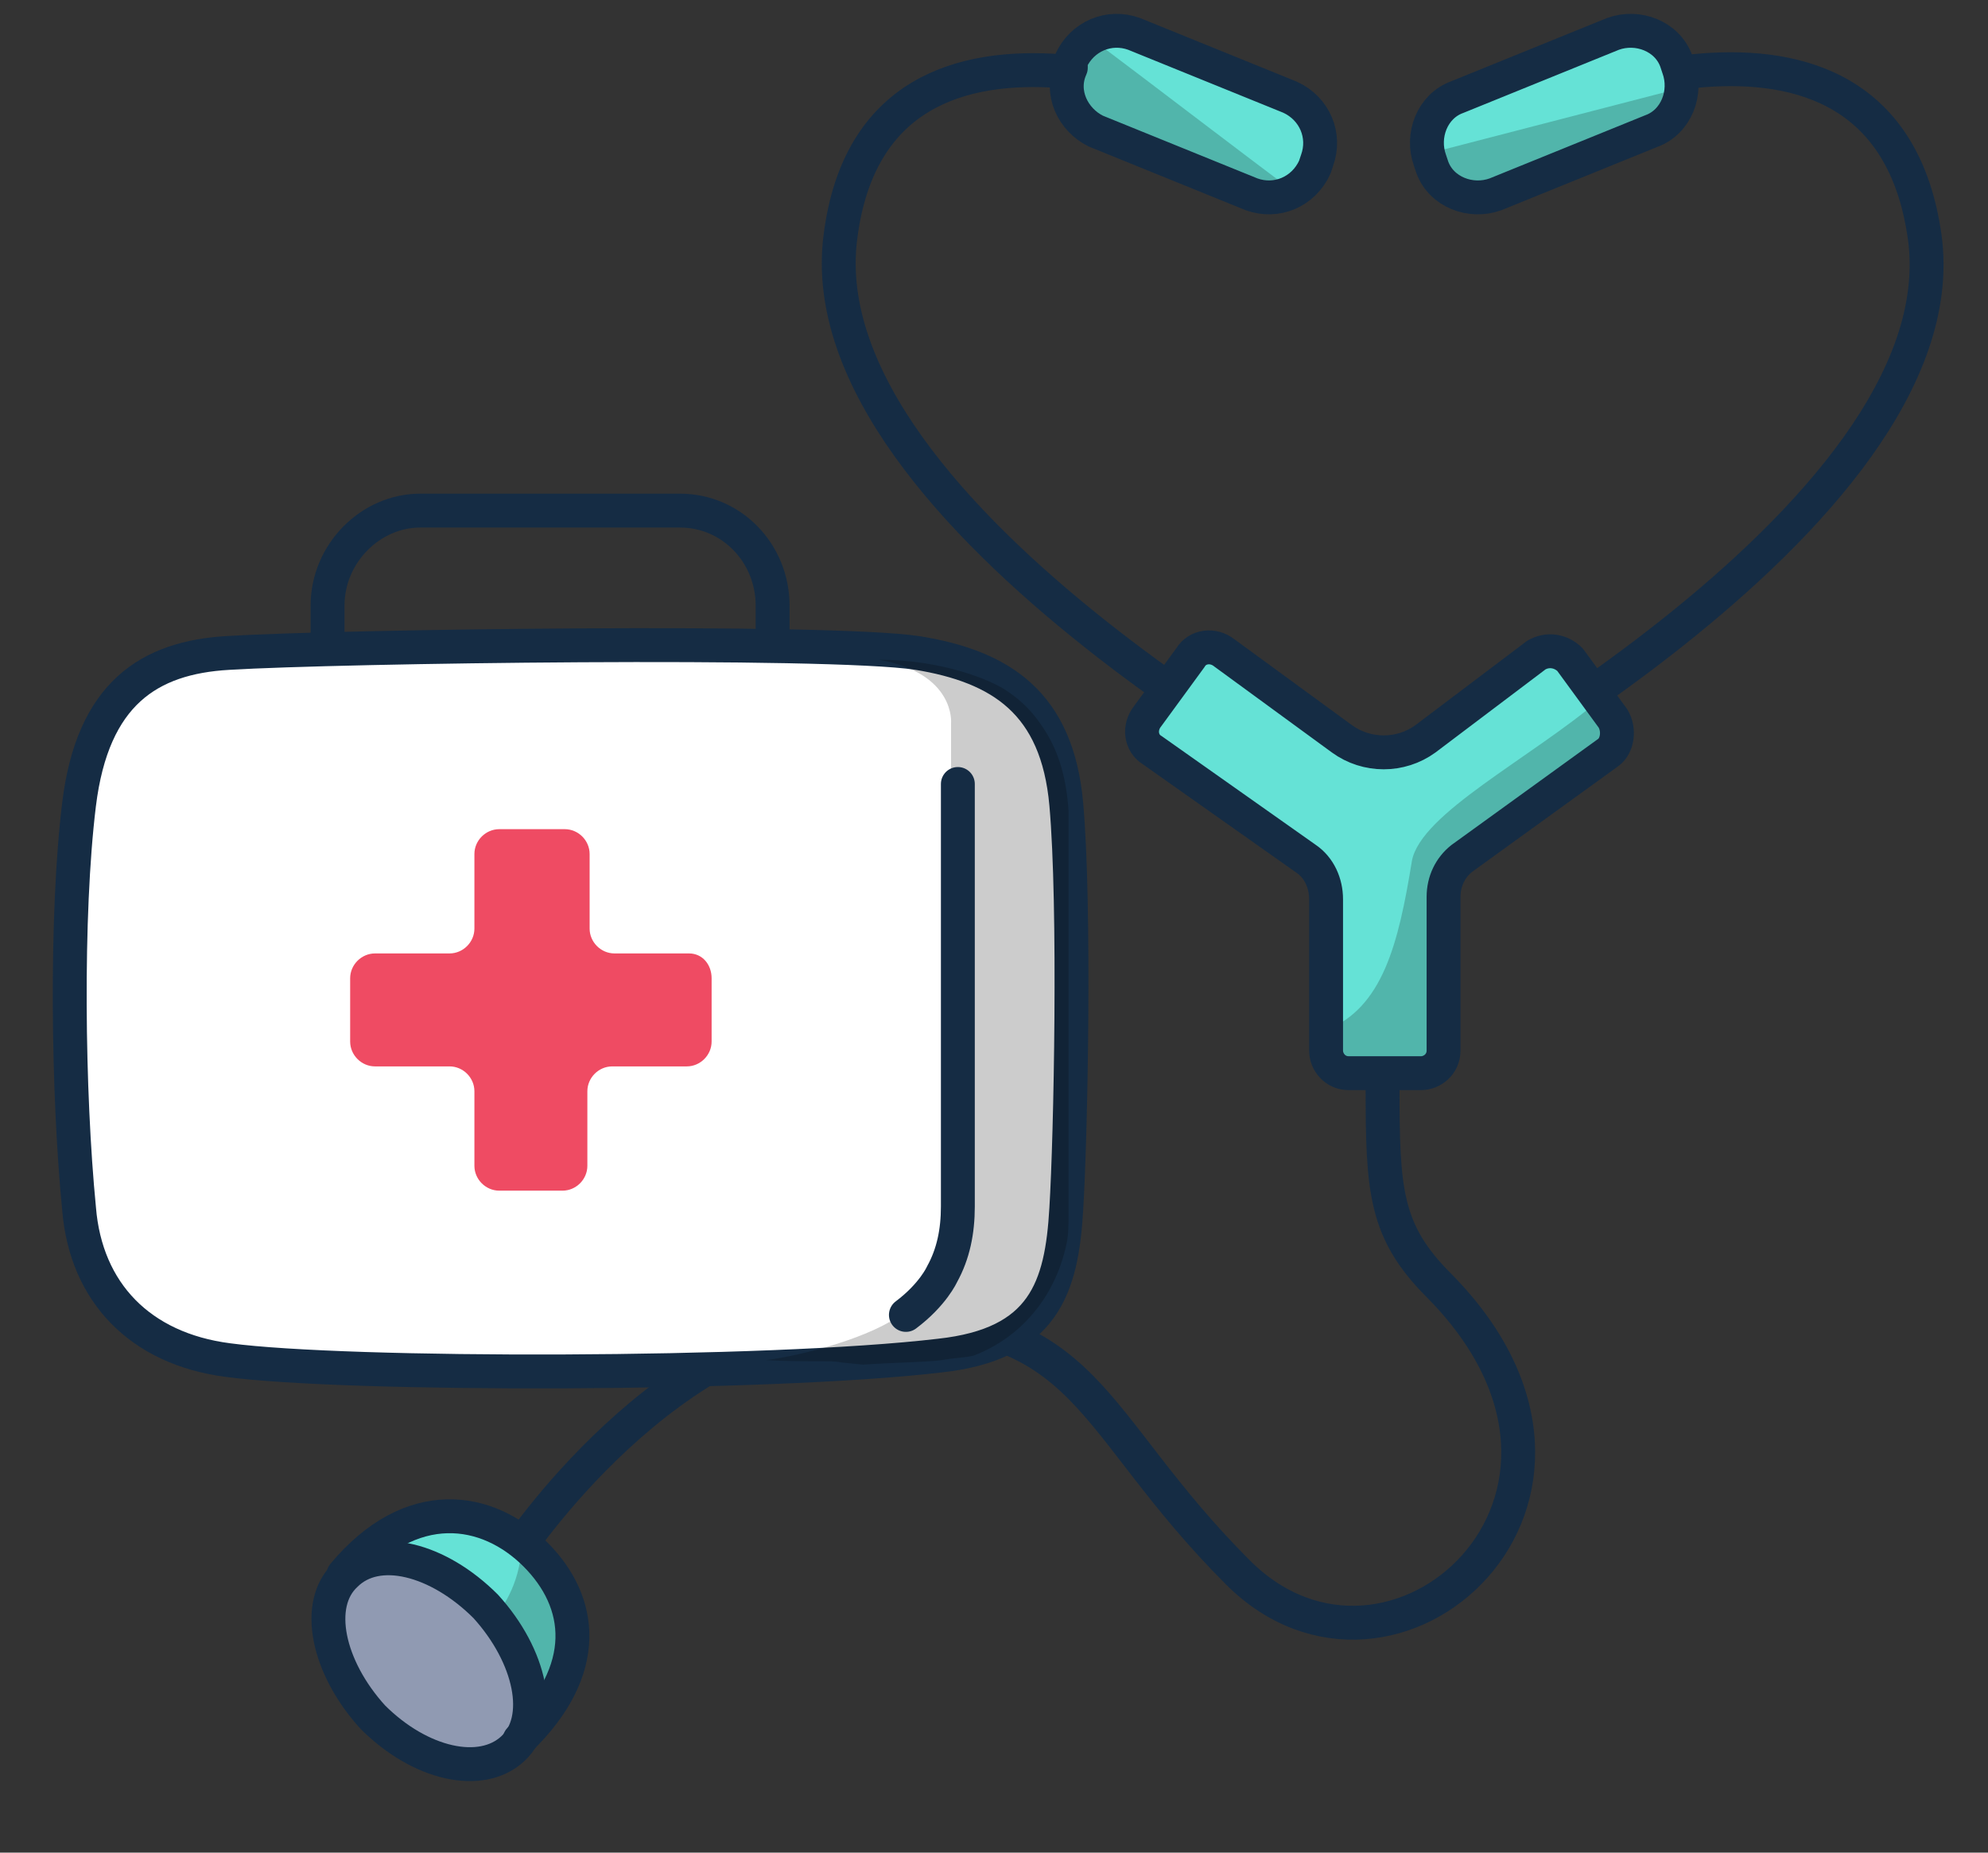
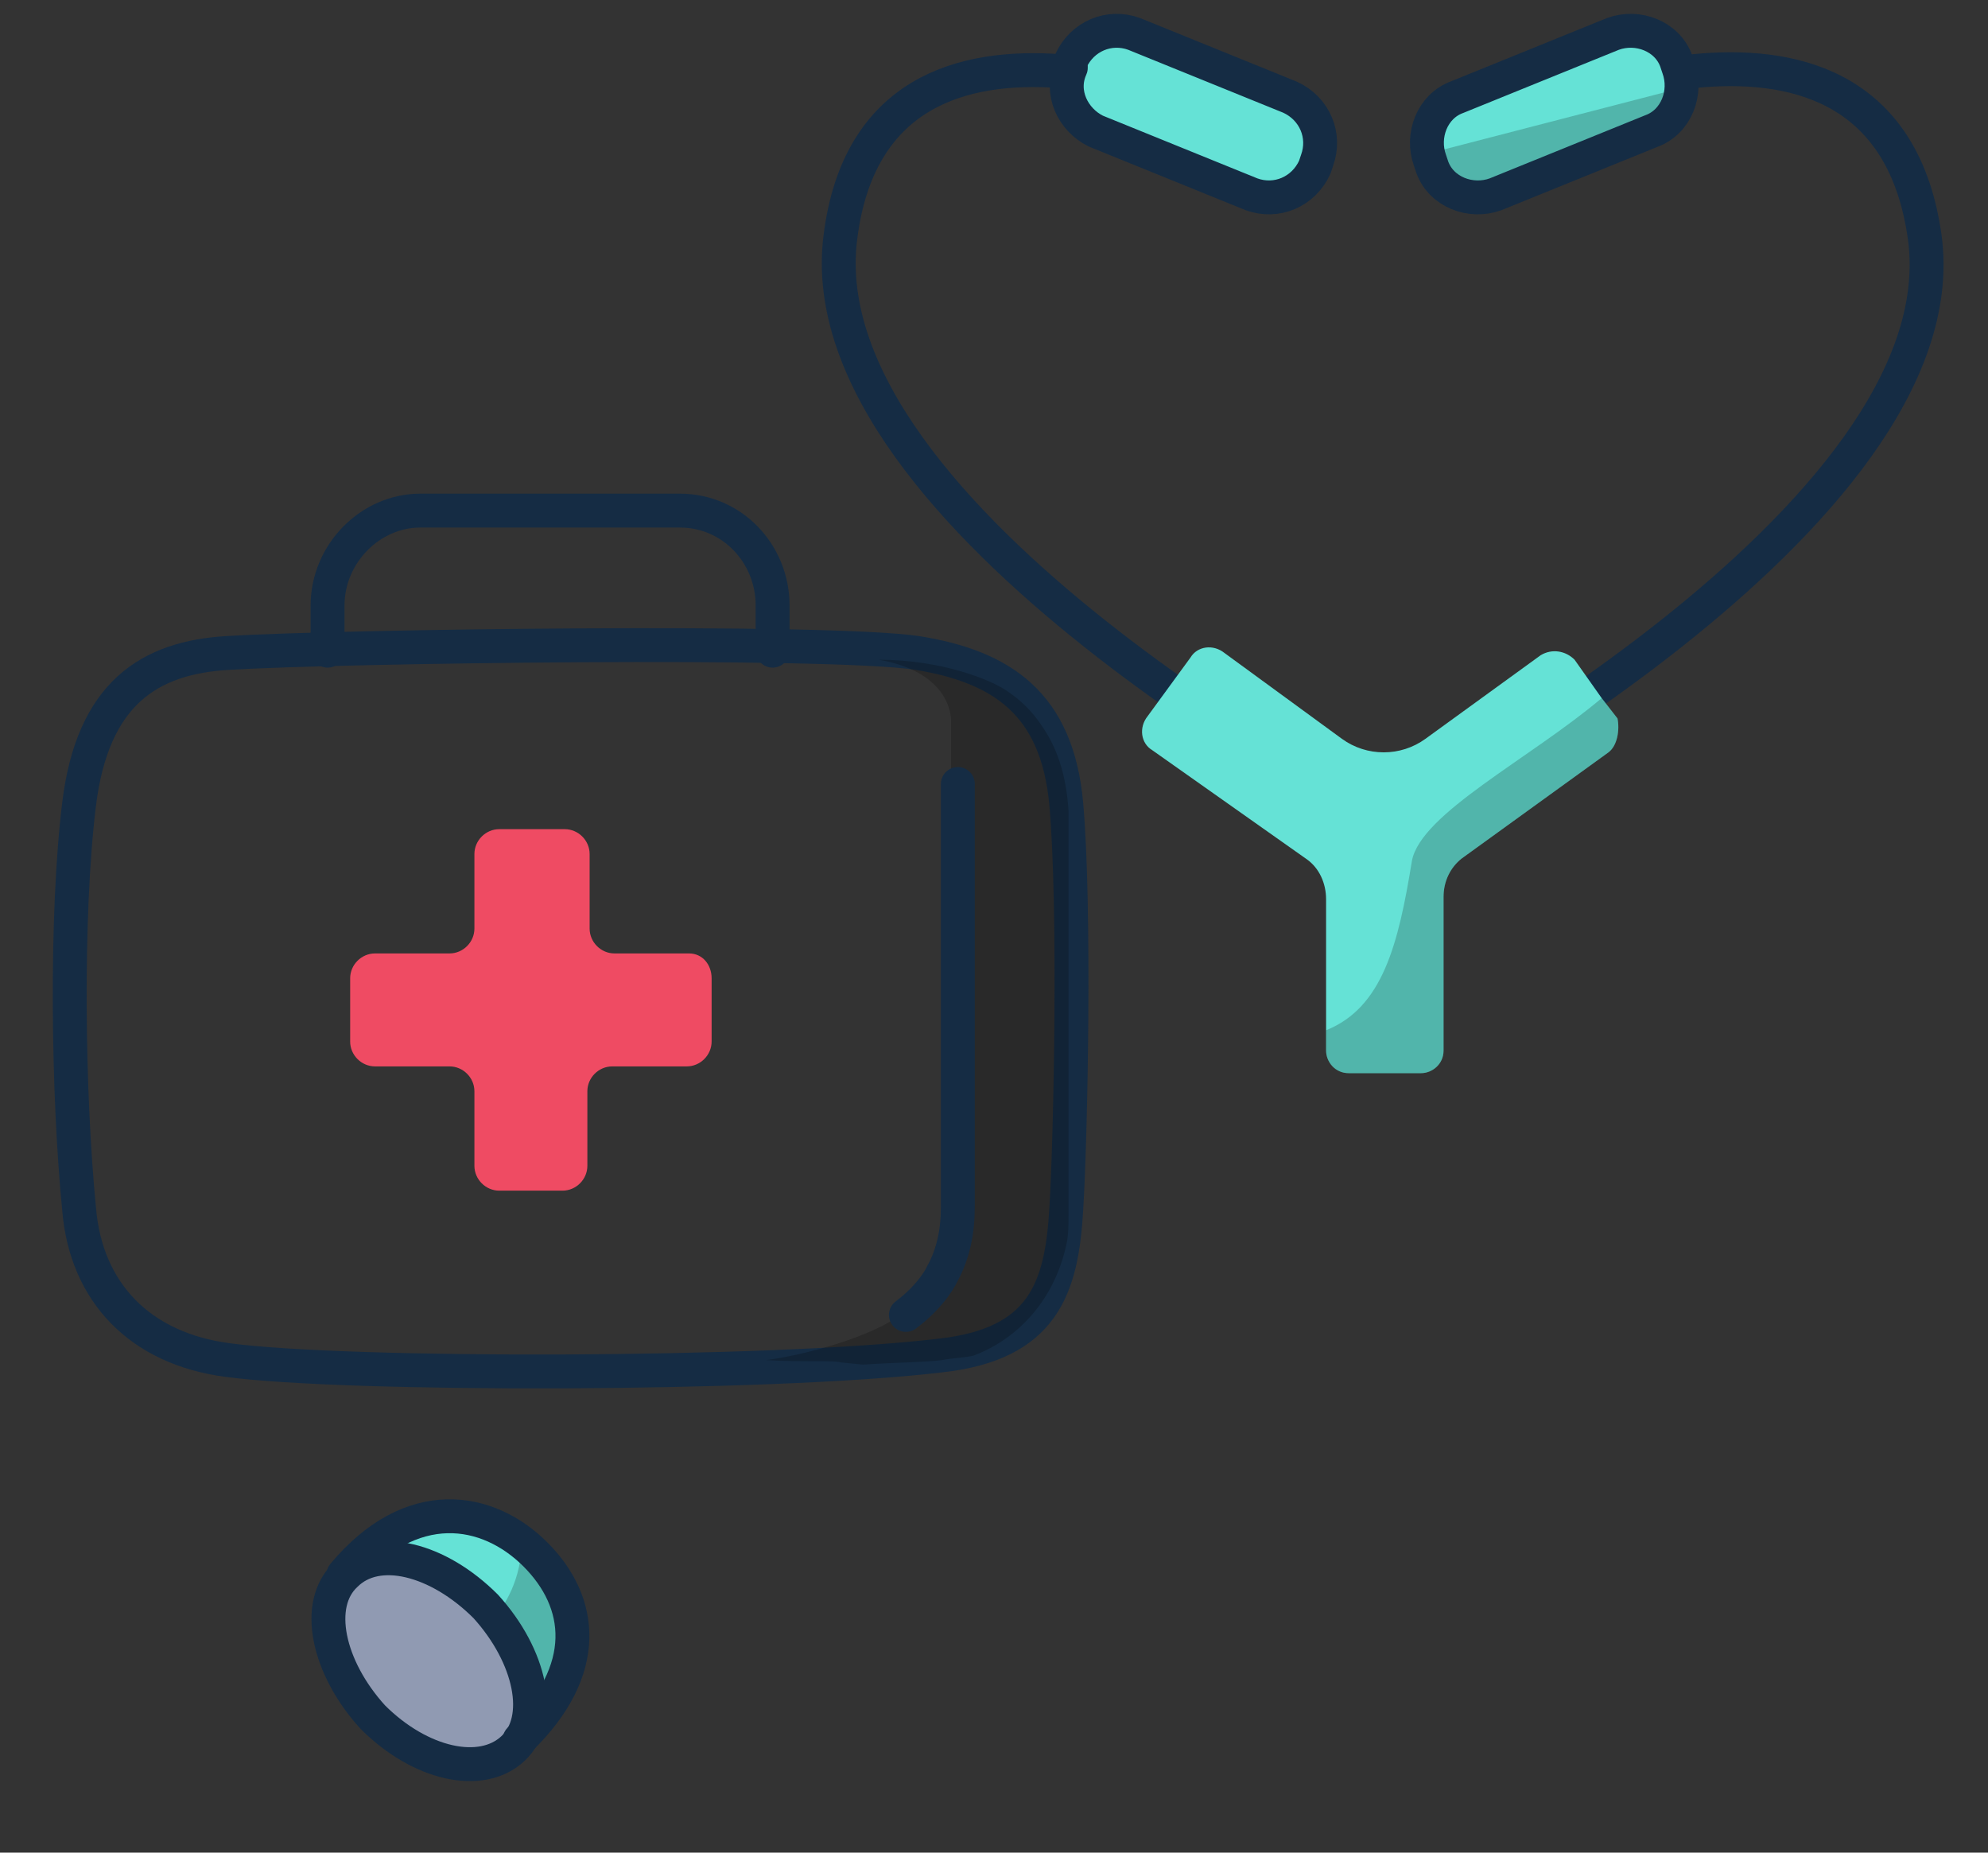
<svg xmlns="http://www.w3.org/2000/svg" version="1.1" x="0px" y="0px" viewBox="0 0 88 82" style="enable-background:new 0 0 88 82;" xml:space="preserve">
  <rect x="0" y="0" width="88" height="82" fill="#333333" stroke="none" />
  <style type="text/css">
	.st0{fill:none;stroke:#152C44;stroke-width:1.5;stroke-linecap:round;stroke-linejoin:round;}
	.st1{fill:#65E2D6;}
	.st2{opacity:0.2;enable-background:new    ;}
	.st3{fill:#909AB2;}
	.st4{fill:#FFFFFF;}
	.st5{fill:#EF4B63;}
</style>
  <g id="Layer_24">
    <path id="Vector" class="st0" d="M55.5,5.4c0,0-16.7-7.7-18.3,5.1C35.6,23,60.9,36.2,60.9,36.2h0.6c0,0,25.4-13.2,23.7-25.7   C83.4-2.4,66.9,5.4,66.9,5.4" />
  </g>
  <g id="Layer_23">
    <path id="Vector_2" class="st1" d="M74.4,3.9c0,0.8-0.5,1.6-1.3,1.9l-6.9,2.8c-1.1,0.4-2.3-0.1-2.8-1.2l-0.1-0.3   c0-0.1-0.1-0.2-0.1-0.3c-0.3-1,0.3-2.1,1.3-2.5l7-2.8c1.1-0.4,2.3,0.1,2.8,1.2L74.3,3C74.4,3.3,74.5,3.6,74.4,3.9L74.4,3.9z" />
  </g>
  <g id="Layer_22">
    <path id="Vector_3" class="st2" d="M74.4,3.9c0,0.8-0.5,1.6-1.3,1.9l-6.9,2.8c-1.1,0.4-2.3-0.1-2.8-1.2l-0.1-0.3   c0-0.1-0.1-0.2-0.1-0.3L74.4,3.9L74.4,3.9z" />
  </g>
  <g id="Layer_21">
    <path id="Vector_4" class="st0" d="M71.4,1.5l-6.9,2.8c-1.1,0.4-1.6,1.7-1.2,2.8l0.1,0.3c0.4,1.1,1.7,1.6,2.8,1.2l6.9-2.8   c1.1-0.4,1.6-1.7,1.2-2.8l-0.1-0.3C73.8,1.6,72.5,1.1,71.4,1.5z" />
  </g>
  <g id="Layer_20">
    <path id="Vector_5" class="st1" d="M58.4,7.1l-0.1,0.3c-0.2,0.5-0.6,0.9-1,1.1c-0.5,0.3-1.2,0.3-1.8,0.1l-7-2.8   c-1.1-0.4-1.6-1.7-1.2-2.8l0.1-0.3c0.2-0.5,0.5-0.8,0.9-1c0.5-0.3,1.2-0.4,1.9-0.1l7,2.8C58.3,4.8,58.8,6,58.4,7.1L58.4,7.1z" />
  </g>
  <g id="Layer_19">
-     <path id="Vector_6" class="st2" d="M57.3,8.5c-0.5,0.3-1.2,0.3-1.8,0.1l-7-2.8c-1.1-0.4-1.6-1.7-1.2-2.8l0.1-0.3   c0.2-0.5,0.5-0.8,0.9-1C51.1,3.8,55.4,7.1,57.3,8.5z" />
-   </g>
+     </g>
  <g id="Layer_18">
    <path id="Vector_7" class="st0" d="M48.5,5.8l6.9,2.8c1.1,0.4,2.3-0.1,2.8-1.2l0.1-0.3c0.4-1.1-0.1-2.3-1.2-2.8l-6.9-2.8   c-1.1-0.4-2.3,0.1-2.8,1.2L47.4,3C46.9,4.1,47.5,5.3,48.5,5.8z" />
  </g>
  <g id="Layer_17">
    <path id="Vector_8" class="st1" d="M71.2,33.3L64.7,38c-0.5,0.4-0.8,1-0.8,1.7v6.8c0,0.6-0.5,1-1,1h-3.2c-0.6,0-1-0.5-1-1v-6.7   c0-0.7-0.3-1.4-0.9-1.8L51,33.2c-0.5-0.3-0.6-1-0.2-1.5l1.9-2.6c0.3-0.5,1-0.6,1.5-0.2l5.2,3.8c1.1,0.8,2.6,0.8,3.7,0l5.1-3.7   c0.5-0.3,1.1-0.2,1.5,0.2l1.2,1.7l0.7,0.9C71.7,32.3,71.6,33,71.2,33.3L71.2,33.3z" />
  </g>
  <g id="Layer_16">
    <path id="Vector_9" class="st2" d="M71.2,33.3L64.7,38c-0.5,0.4-0.8,1-0.8,1.7v6.8c0,0.6-0.5,1-1,1h-3.2c-0.6,0-1-0.5-1-1v-0.9   c2.5-1,3.2-3.8,3.8-7.5c0.4-2.1,5.2-4.5,8.4-7.2l0.7,0.9C71.7,32.3,71.6,33,71.2,33.3L71.2,33.3z" />
  </g>
  <g id="Layer_15">
-     <path id="Vector_10" class="st0" d="M71.2,33.3L64.7,38c-0.5,0.4-0.8,1-0.8,1.7v6.8c0,0.6-0.5,1-1,1h-3.2c-0.6,0-1-0.5-1-1v-6.7   c0-0.7-0.3-1.4-0.9-1.8L51,33.2c-0.5-0.3-0.6-1-0.2-1.5l1.9-2.6c0.3-0.5,1-0.6,1.5-0.2l5.2,3.8c1.1,0.8,2.6,0.8,3.7,0L68,29   c0.5-0.3,1.1-0.2,1.5,0.2l1.9,2.6C71.7,32.3,71.6,33,71.2,33.3L71.2,33.3L71.2,33.3z" />
-   </g>
+     </g>
  <g id="Layer_14">
</g>
  <g id="Layer_13">
</g>
  <g id="Layer_12">
</g>
  <g id="Layer_11">
</g>
  <g id="Layer_10">
</g>
  <g id="Layer_9">
    <g>
-       <path id="Vector_11" class="st0" d="M22.7,68.9c0,0,6.9-10.6,16-10.6c9.7,0,9.3,4.5,16.1,11.3c6.8,6.8,18.2-3.3,8.9-12.7    c-2.4-2.4-2.5-4.2-2.5-8.8" />
-       <path id="Vector_12" class="st1" d="M23.7,68.8c2,2.1,2.4,5.1-0.7,8.2l0,0l-7.7-7.3c2.7-3.2,5.8-3.1,7.9-1.4    C23.3,68.5,23.5,68.7,23.7,68.8L23.7,68.8z" />
+       <path id="Vector_12" class="st1" d="M23.7,68.8c2,2.1,2.4,5.1-0.7,8.2l-7.7-7.3c2.7-3.2,5.8-3.1,7.9-1.4    C23.3,68.5,23.5,68.7,23.7,68.8L23.7,68.8z" />
      <path id="Vector_13" class="st2" d="M23.7,68.8c2,2.1,2.4,5.1-0.7,8.2c-1.4-2.3-2.6-4.1-2.6-4.1c0.1-0.1,2.6-1.4,2.7-4.6    C23.3,68.5,23.5,68.7,23.7,68.8L23.7,68.8z" />
      <path id="Vector_14" class="st3" d="M22.7,77.4c1.4-1.3,0.8-4.1-1.2-6.3c-2.1-2.1-4.8-2.8-6.2-1.4c-1.4,1.3-0.8,4.1,1.2,6.3    C18.6,78.1,21.3,78.7,22.7,77.4z" />
      <path id="Vector_15" class="st0" d="M22.7,77.4c1.4-1.3,0.8-4.1-1.2-6.3c-2.1-2.1-4.8-2.8-6.2-1.4c-1.4,1.3-0.8,4.1,1.2,6.3    C18.6,78.1,21.3,78.7,22.7,77.4z" />
      <path id="Vector_16" class="st0" d="M23,77c3.2-3.1,2.8-6.1,0.7-8.2c-2.1-2.1-5.5-2.7-8.5,0.9" />
    </g>
  </g>
  <g id="Layer_8">
</g>
  <g id="Layer_7">
</g>
  <g id="Layer_6">
</g>
  <g id="Layer_5">
</g>
  <g id="Layer_4">
</g>
  <g id="Layer_3">
    <g>
      <path id="Vector_17" class="st0" d="M14.5,28.8v-2c0-2.3,1.9-4.2,4.1-4.2h11.5c2.3,0,4.1,1.9,4.1,4.2v2" />
-       <path id="Vector_18" class="st4" d="M40.6,29H10c-3.7,0-6.6,3-6.6,6.7v17.9c0,3.7,3,6.7,6.6,6.7h30.5c3.7,0,6.6-3,6.6-6.7V35.7    C47.2,32,44.2,29,40.6,29z" />
      <path id="Vector_19" class="st0" d="M41.6,60c4.6-0.5,5.4-3,5.6-6.5c0.2-3.2,0.4-13.4,0-17.9c-0.4-4.5-2.9-6.1-6.6-6.7    c-4-0.6-25.6-0.3-30.5,0c-3.5,0.2-6,1.8-6.6,6.7c-0.6,4.9-0.5,12.8,0,17.9c0.3,3.7,2.7,6.2,6.6,6.7C15.3,60.9,34,60.9,41.6,60    L41.6,60z" />
      <path id="Vector_20" class="st2" d="M42.3,53.8c0,0,0.2,2.5-2.3,4.3c-1.4,1.1-4.5,1.9-6.1,2.1c1.7,0.1,3,0,3.3,0.1l1,0.1    c1.5-0.1,2.7-0.1,3.5-0.2c0.5-0.1,1-0.1,1.4-0.2c2.1-0.8,3.6-2.6,4.1-4.9c0.1-0.4,0.1-0.9,0.1-1.4V35.9c-0.1-1.6-0.5-2.8-1.2-3.8    c-0.4-0.6-0.9-1.1-1.5-1.5c-0.7-0.5-2.9-1.4-5.7-1.4c3.4,0.6,3.2,2.8,3.2,2.8V53.8L42.3,53.8z" />
      <path id="Vector_21" class="st0" d="M42.4,34.7v18.7c0,1.1-0.2,2.1-0.7,3c0,0-0.4,0.9-1.6,1.8" />
      <path id="Vector_22" class="st5" d="M31.5,43.3v2.8c0,0.6-0.5,1.1-1.1,1.1h-3.3c-0.6,0-1.1,0.5-1.1,1.1v3.3c0,0.6-0.5,1.1-1.1,1.1    h-2.8c-0.6,0-1.1-0.5-1.1-1.1v-3.3c0-0.6-0.5-1.1-1.1-1.1h-3.3c-0.6,0-1.1-0.5-1.1-1.1v-2.8c0-0.6,0.5-1.1,1.1-1.1h3.3    c0.6,0,1.1-0.5,1.1-1.1v-3.3c0-0.6,0.5-1.1,1.1-1.1H25c0.6,0,1.1,0.5,1.1,1.1v3.3c0,0.6,0.5,1.1,1.1,1.1h3.3    C31.1,42.2,31.5,42.7,31.5,43.3z" />
    </g>
  </g>
</svg>